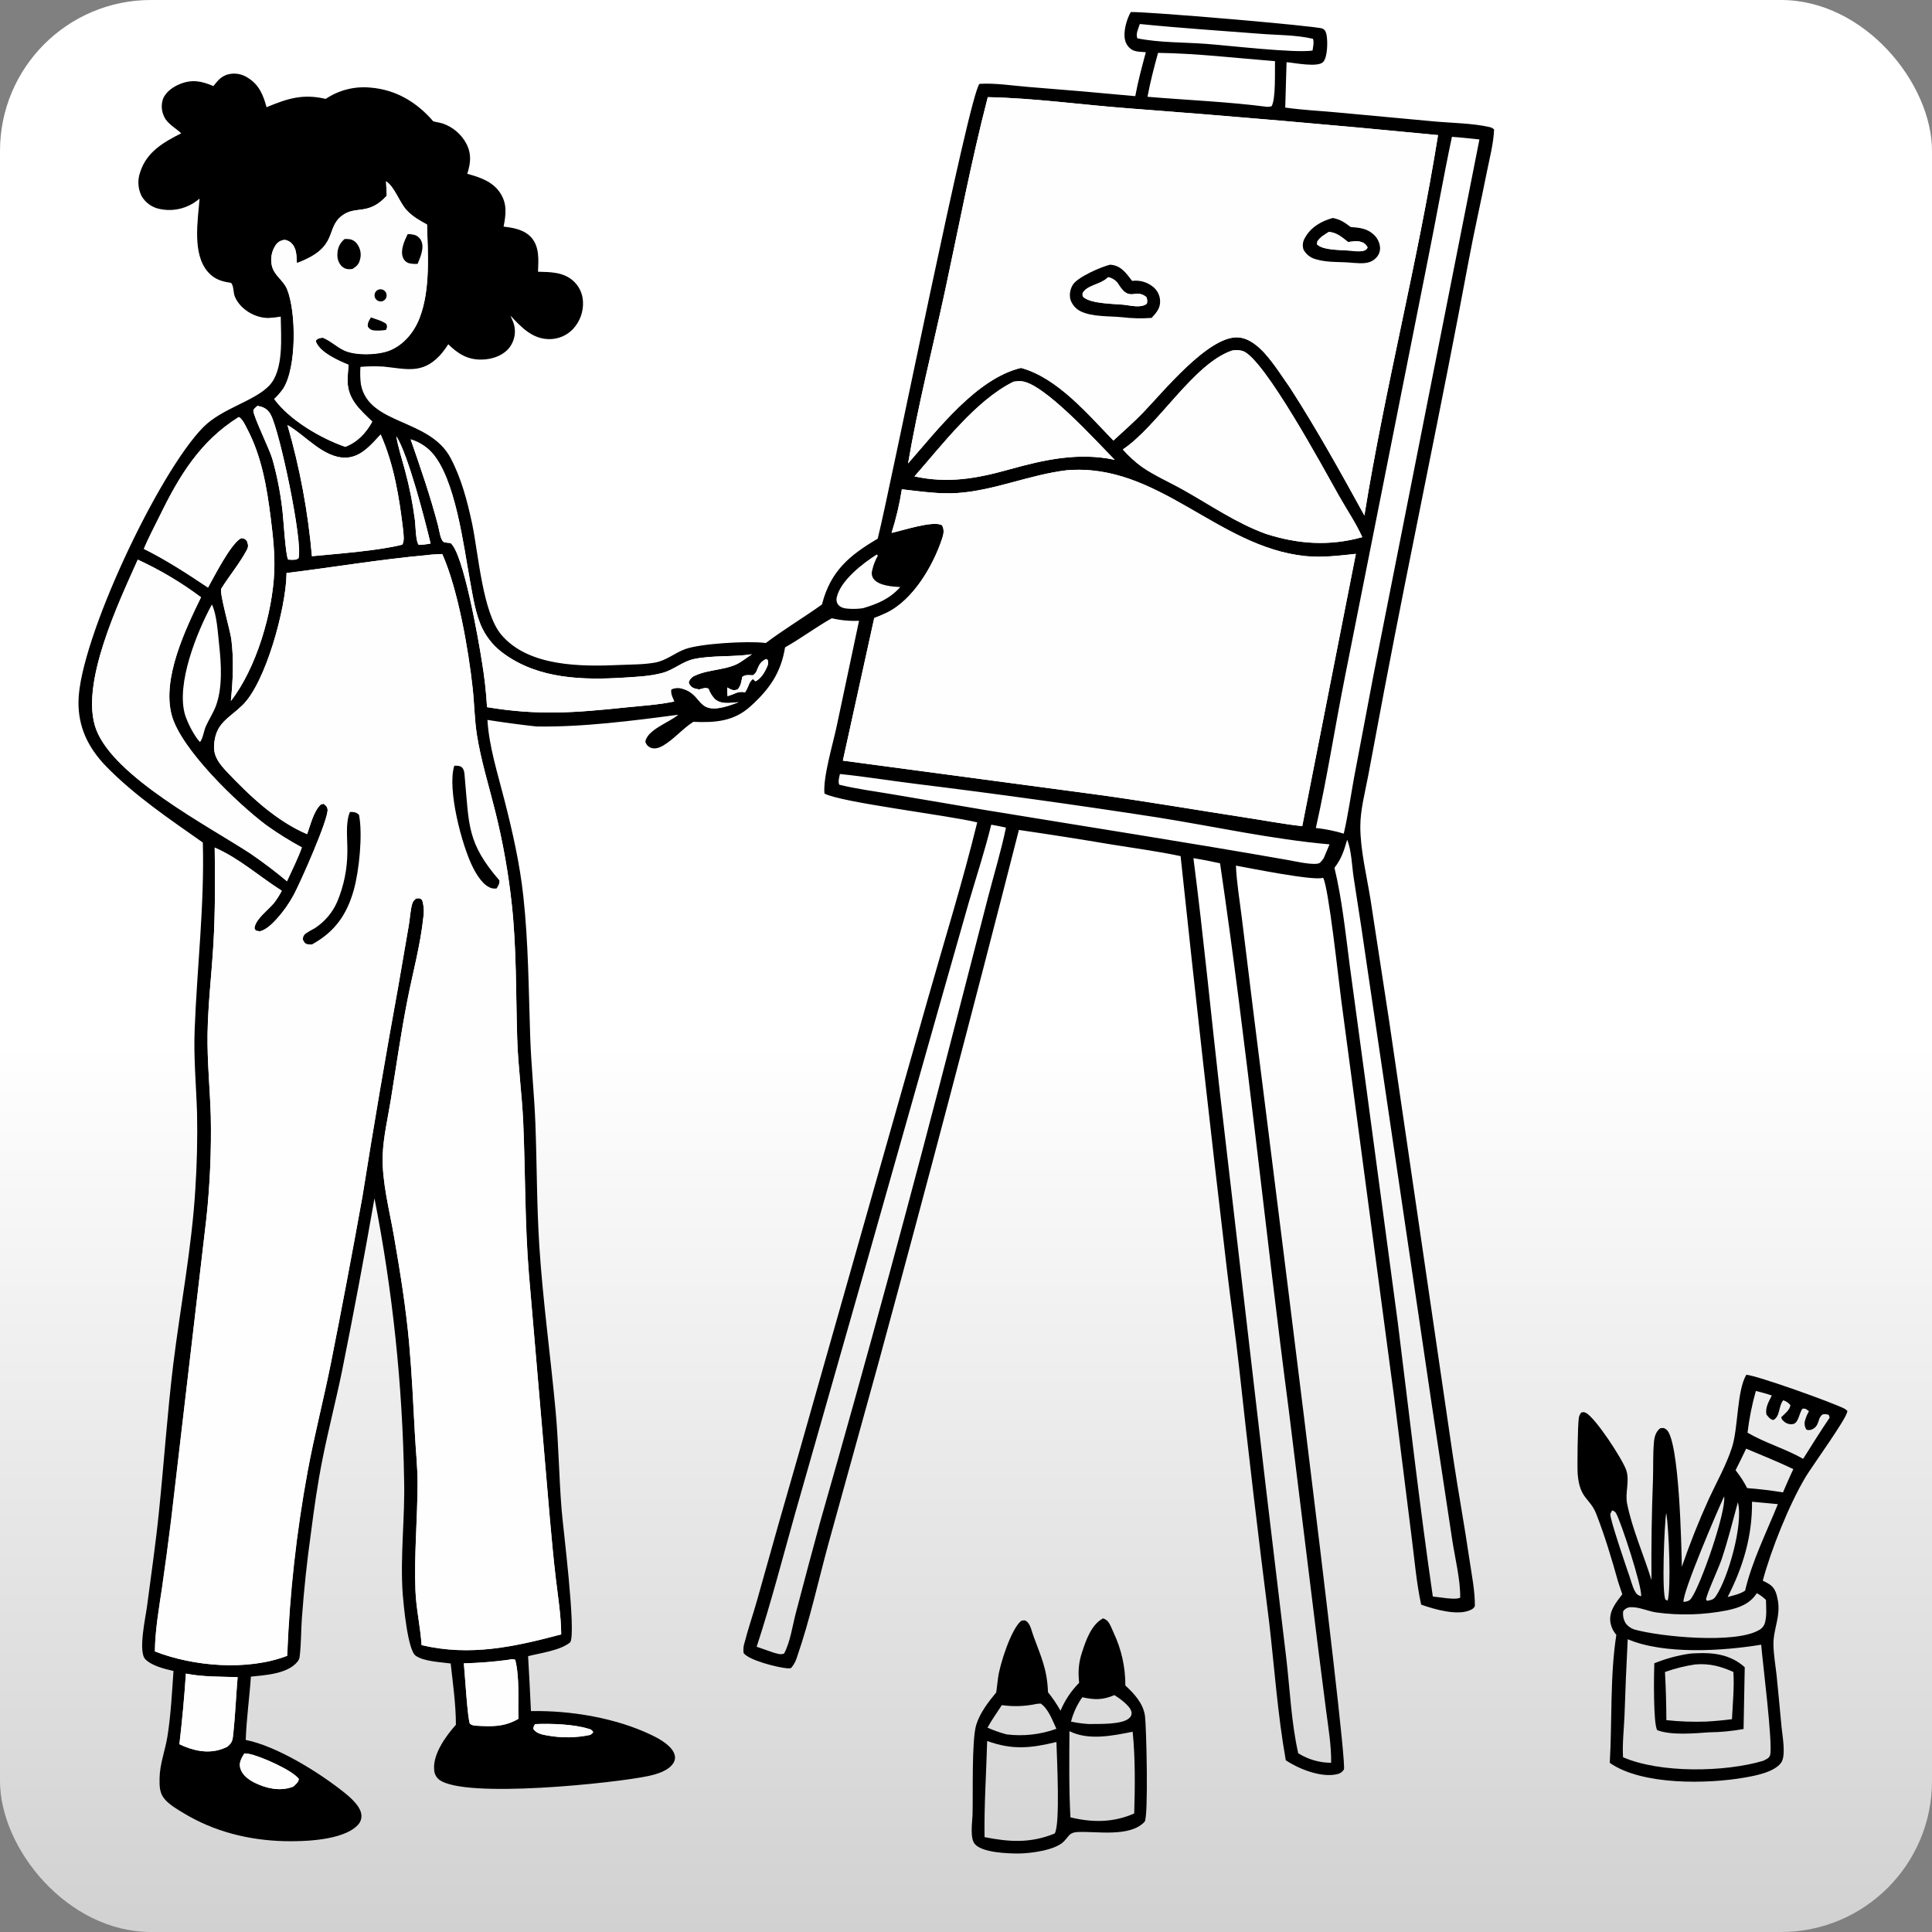
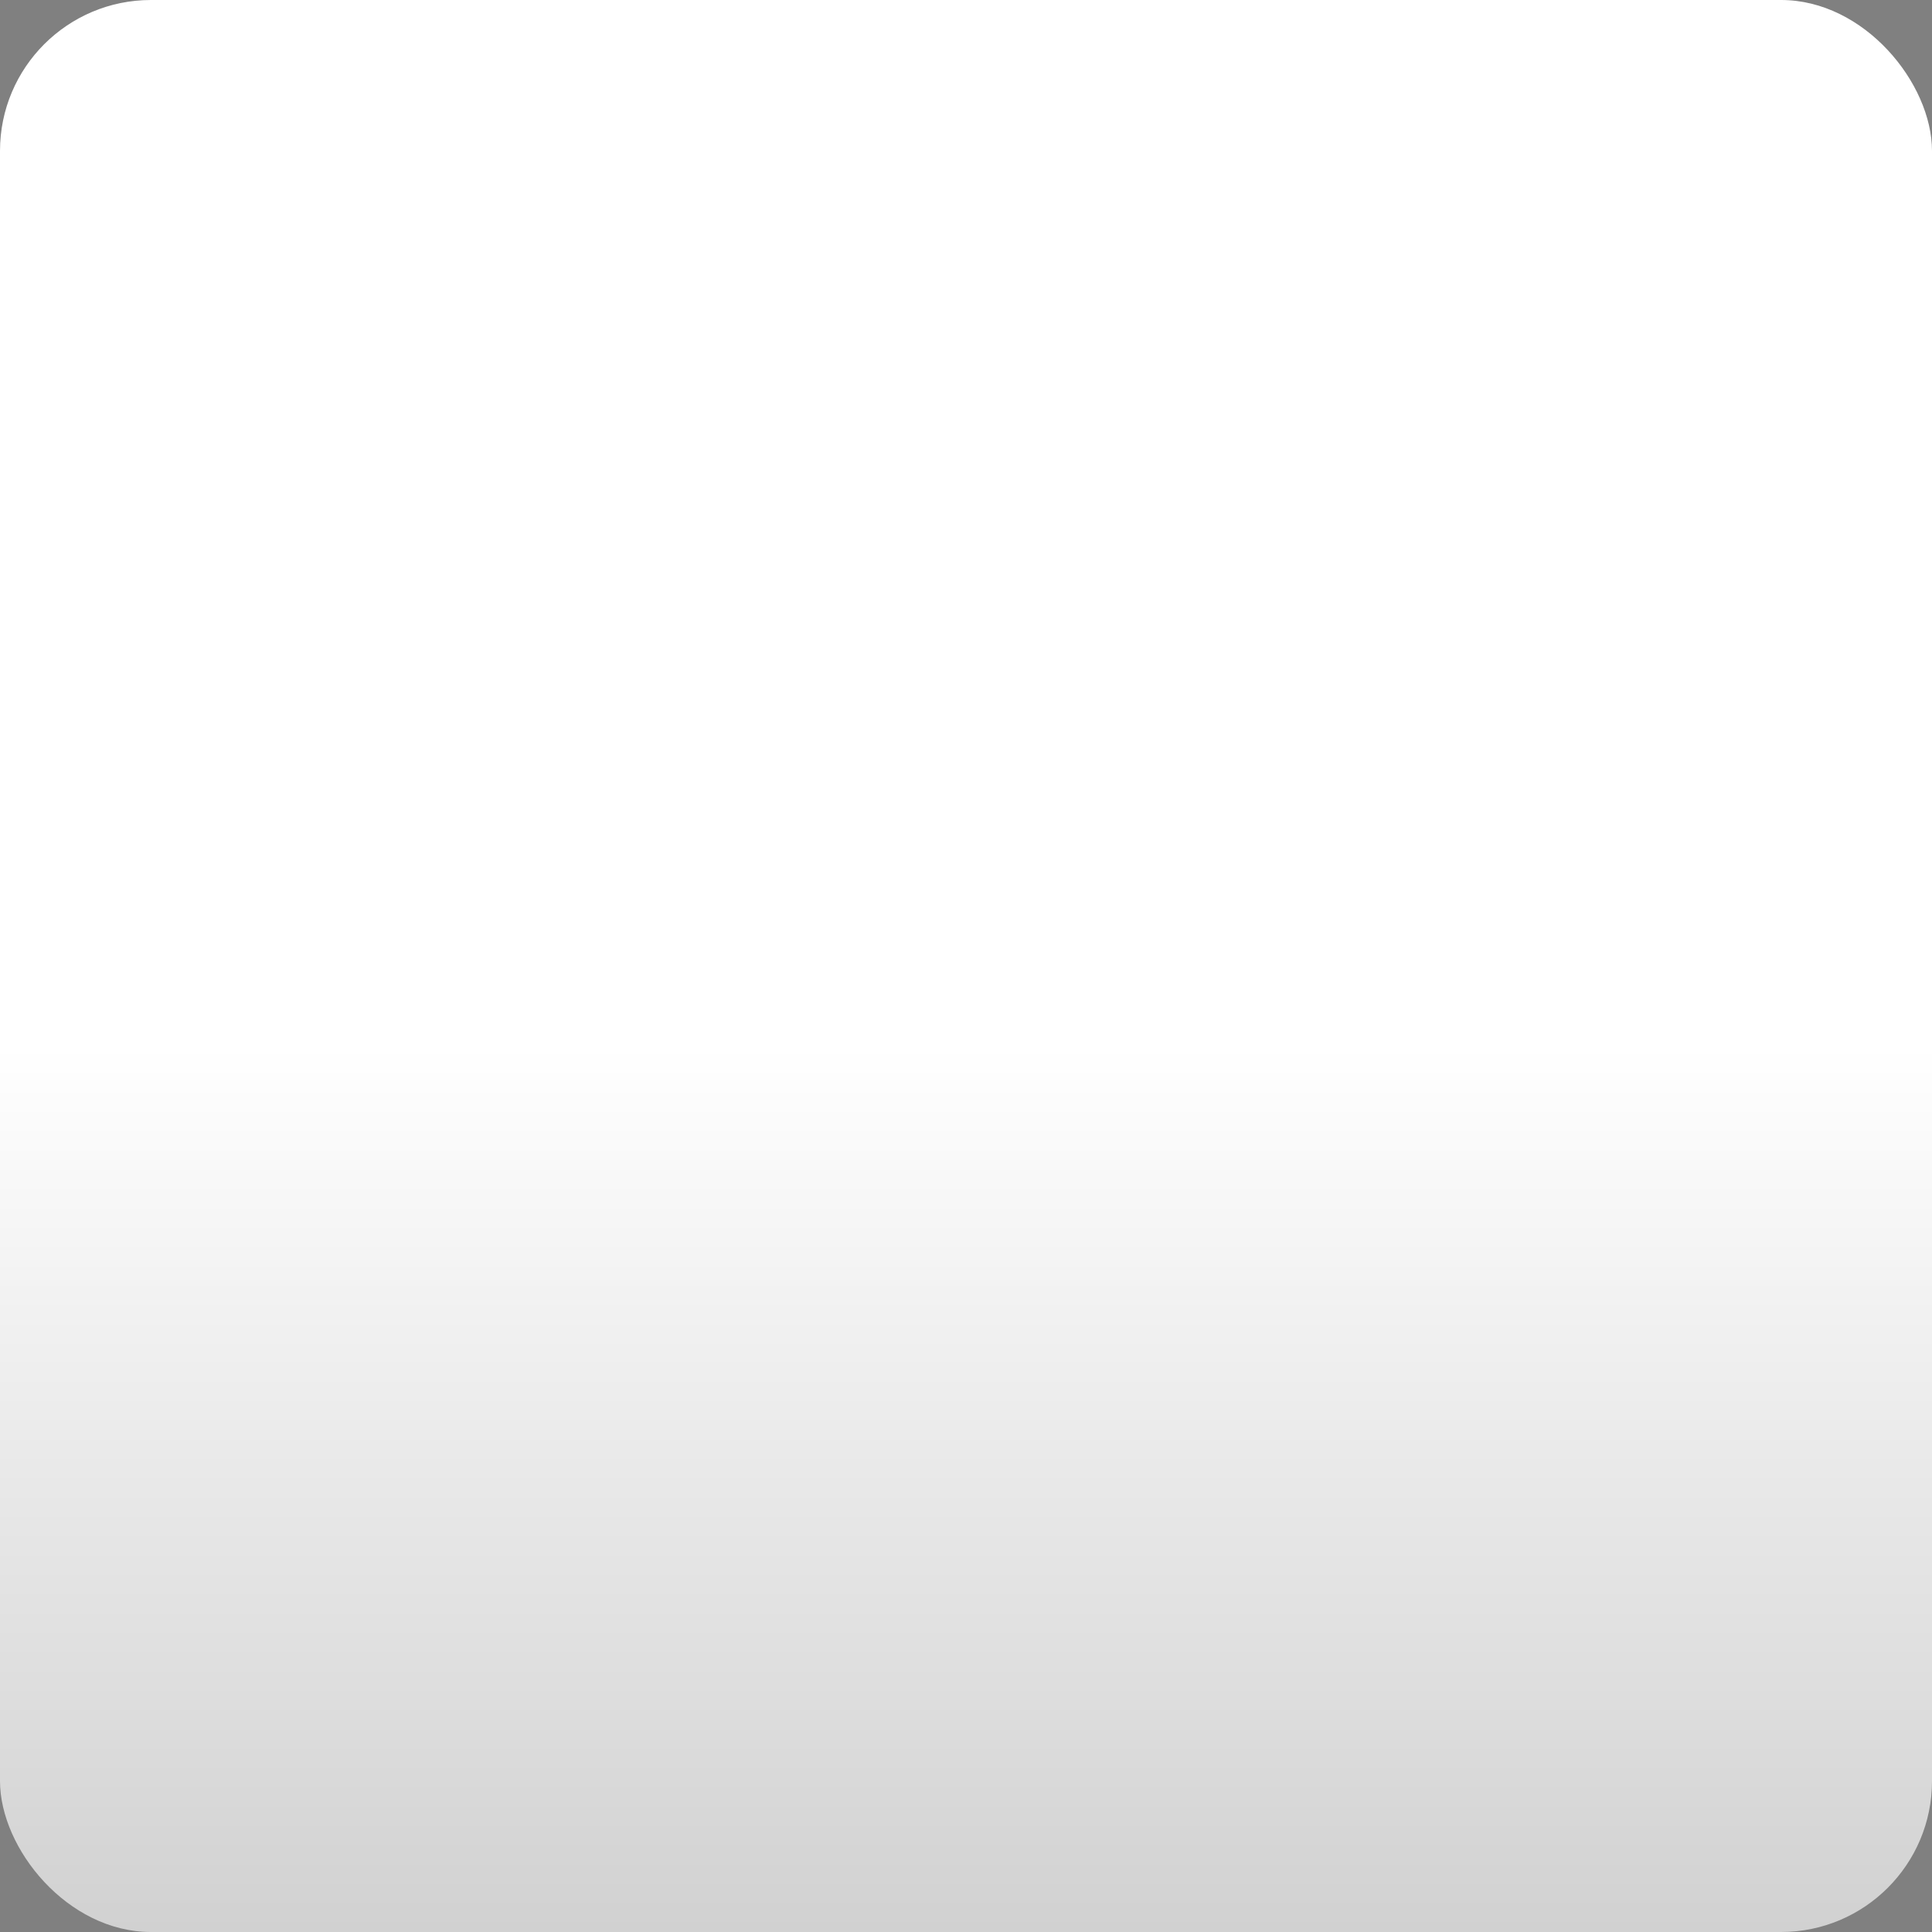
<svg xmlns="http://www.w3.org/2000/svg" width="320" height="320" viewBox="0 0 320 320" fill="none">
  <rect x="0" y="0" width="320" height="320" fill="#808080" stroke="none" />
  <rect width="320" height="320" rx="25" fill="url(#paint0_linear_19_155)" />
  <g clip-path="url(#clip0_19_155)">
    <path d="M189.787 8.646C189.107 8.591 188.114 8.599 187.51 8.251C187.223 8.076 186.973 7.846 186.775 7.575C186.577 7.303 186.434 6.995 186.355 6.668C185.995 5.284 186.612 3.187 187.288 2C189.522 1.862 218.126 4.295 219.048 4.734C219.526 4.963 219.641 5.375 219.732 5.861C219.921 6.886 219.89 9.458 219.166 10.257C218.297 11.218 214.371 10.399 213.094 10.3L212.876 17.817C215.644 18.213 218.51 18.351 221.309 18.608L237.519 20.108C240.476 20.381 243.845 20.392 246.743 21.053C247.019 21.11 247.272 21.248 247.47 21.449C247.372 23.759 246.739 26.149 246.284 28.416C245.304 33.361 244.169 38.275 243.248 43.232C238.828 67.016 233.759 90.706 229.252 114.443L226.619 128.468C226.101 131.226 225.31 134.137 225.31 136.907C225.31 140.796 226.374 145.08 226.991 148.926L230.082 169.063L240.635 241.101C241.492 246.882 242.564 252.63 243.402 258.41C243.77 260.89 244.311 263.517 244.284 266.026C244.147 266.305 243.91 266.523 243.62 266.635C241.489 267.703 237.515 266.54 235.388 265.776C234.597 262.125 234.285 258.26 233.807 254.561L230.924 231.535L222.147 165.625C221.728 162.48 220.044 146.778 219.143 145.385C217.668 145.951 207.1 143.802 204.708 143.375C204.83 146.243 205.336 149.179 205.684 152.031L207.697 168.386C209.152 180.184 223.373 291.757 222.59 293.094C222.45 293.307 222.267 293.487 222.052 293.624C221.838 293.76 221.596 293.849 221.345 293.885C218.763 294.443 215.086 292.983 212.967 291.555C211.615 283.999 211.089 276.213 210.199 268.585C208.412 254.525 206.752 240.446 205.218 226.349C204.625 220.98 203.846 215.635 203.217 210.275C200.526 187.474 197.968 164.649 195.543 141.801C191.795 141.009 187.964 140.495 184.181 139.886C179.057 139.021 173.917 138.214 168.761 137.465C161.226 167.033 153.45 196.54 145.435 225.985L137.215 255.692C135.531 261.864 134.143 268.289 132.056 274.326C131.86 275.044 131.51 275.71 131.032 276.28C130.822 276.329 130.606 276.344 130.391 276.324C128.857 276.205 124.066 275.018 123.164 273.796C123.077 273.191 123.138 272.575 123.342 271.999C123.915 269.756 124.686 267.553 125.319 265.321C127.691 256.816 130.105 248.322 132.562 239.839L153.651 165.554C156.418 155.774 159.447 146.089 161.858 136.214C157.161 135.047 139.172 132.899 136.555 131.431C136.298 128.753 137.955 123.23 138.567 120.354L142.284 102.82C140.767 102.889 139.247 102.748 137.769 102.401C135.112 103.892 132.688 105.732 130.032 107.223C129.34 111.453 127.47 114.115 124.323 116.975C121.519 119.523 118.392 119.709 114.834 119.559C113.035 120.702 111.631 122.451 109.801 123.515C109.164 123.879 108.449 124.12 107.729 123.832C107.529 123.741 107.35 123.608 107.206 123.442C107.061 123.276 106.954 123.081 106.891 122.87C107.152 120.92 110.769 119.678 112.213 118.491L112.339 118.384C104.827 119.377 96.414 120.461 88.835 120.326C86.125 120.026 83.425 119.664 80.734 119.242C80.995 123.634 82.422 128.073 83.501 132.326C84.869 137.651 86.091 143.007 86.684 148.471C87.514 156.118 87.558 163.825 87.811 171.504C87.969 176.398 88.495 181.276 88.68 186.166C88.938 192.891 88.894 199.617 89.329 206.374C89.918 215.533 91.195 224.62 92.033 233.755C92.531 239.203 92.583 244.67 93.026 250.118C93.259 253.037 95.445 270.231 94.461 272.003C92.828 273.38 89.511 273.784 87.471 274.314C87.645 277.336 87.802 280.37 87.941 283.413C94.488 283.283 102.056 284.533 108.01 287.421C109.334 288.066 111.418 289.225 111.77 290.764C111.855 291.17 111.784 291.594 111.572 291.951C110.781 293.296 108.805 293.858 107.397 294.162C102.115 295.306 76.74 298.012 72.696 294.732C72.454 294.528 72.258 294.276 72.122 293.991C71.986 293.705 71.912 293.394 71.905 293.078C71.696 290.491 73.882 287.5 75.511 285.676C75.511 282.309 75.013 278.867 74.645 275.524C73.064 275.303 70.122 275.196 68.821 274.215C67.521 273.234 66.845 265.804 66.702 264.032C66.255 257.729 67.098 251.372 66.932 245.07C66.677 229.427 65.035 213.837 62.025 198.485C60.351 208.07 58.554 217.633 56.632 227.176C55.648 231.947 54.422 236.671 53.469 241.418C52.623 245.58 52.034 249.766 51.493 253.975C50.839 258.625 50.343 263.292 50.006 267.976C49.848 270.057 49.899 272.197 49.646 274.262C49.634 274.612 49.506 274.947 49.282 275.216C47.65 277.253 43.957 277.455 41.557 277.704C41.32 281.202 40.818 284.683 40.703 288.188C45.867 289.217 52.829 293.553 56.956 296.848C58.06 297.731 59.815 299.222 59.866 300.722C59.877 301.023 59.824 301.323 59.71 301.602C59.596 301.88 59.424 302.132 59.206 302.34C56.771 304.836 50.342 305.034 47.112 304.955C41.181 304.804 35.449 303.372 30.368 300.286C29.325 299.653 28.166 298.985 27.344 298.075C26.399 297.03 26.411 295.84 26.43 294.514C26.47 292.141 27.36 289.933 27.731 287.619C28.301 284.058 28.483 280.363 28.735 276.767C27.273 276.43 25.138 275.92 24.066 274.816C22.841 273.55 24.13 267.794 24.355 266.045C25.031 260.815 25.81 255.581 26.332 250.331C27.162 242.257 27.707 234.166 28.68 226.1C29.866 216.423 31.76 206.746 32.349 197.017C32.626 192.813 32.722 188.601 32.638 184.381C32.495 179.753 32.053 175.171 32.242 170.535C32.638 160.201 33.879 149.911 33.594 139.546C28.083 135.672 22.279 131.76 17.562 126.917C14.601 123.851 12.929 120.417 13 116.133C13.174 105.957 26.28 78.193 33.685 70.743C36.789 67.626 42.047 66.486 44.554 63.911C47.061 61.335 46.531 55.773 46.499 52.438C45.815 52.563 45.123 52.64 44.428 52.667C42.202 52.667 39.75 51.203 38.892 49.107C38.616 48.446 38.742 47.31 38.252 46.84C36.765 46.654 35.484 46.238 34.468 45.075C31.803 42.069 32.768 36.569 33.057 32.898C32.729 33.169 32.386 33.42 32.029 33.65C31.177 34.176 30.23 34.529 29.241 34.688C28.252 34.847 27.242 34.809 26.268 34.575C25.68 34.433 25.126 34.172 24.641 33.809C24.155 33.446 23.749 32.988 23.445 32.463C23.143 31.853 22.967 31.188 22.928 30.508C22.89 29.828 22.989 29.147 23.22 28.507C24.288 25.148 27.091 23.561 30.017 22.078C29.127 21.227 27.783 20.543 27.233 19.407C26.993 18.949 26.847 18.447 26.806 17.931C26.764 17.415 26.828 16.895 26.992 16.405C27.466 15.19 28.716 14.339 29.89 13.884C31.918 13.093 33.448 13.461 35.35 14.256C36.026 13.402 36.587 12.674 37.671 12.346C38.221 12.188 38.799 12.15 39.365 12.233C39.932 12.316 40.474 12.519 40.956 12.828C42.894 13.972 43.593 15.704 44.151 17.758C47.61 16.322 50.16 15.487 53.948 16.381C56.127 14.916 58.748 14.255 61.361 14.51C65.591 14.85 69.027 16.923 71.759 20.092L72.265 20.21C72.629 20.274 72.989 20.358 73.344 20.46C75.03 21.046 76.43 22.251 77.262 23.83C78.128 25.555 77.954 27.027 77.393 28.788C79.429 29.345 81.509 30.022 82.774 31.85C84.039 33.677 83.81 35.517 83.41 37.535C85.051 37.721 86.846 38.041 88.001 39.335C89.384 40.898 89.187 43.077 89.112 45.008C91.128 45.059 93.204 45.048 94.84 46.428C95.356 46.865 95.775 47.404 96.071 48.012C96.367 48.619 96.534 49.282 96.56 49.957C96.603 50.78 96.481 51.604 96.201 52.379C95.921 53.154 95.49 53.865 94.931 54.471C94.418 55.019 93.797 55.453 93.106 55.745C92.416 56.038 91.672 56.184 90.922 56.172C88.123 56.129 86.312 54.163 84.545 52.276C84.648 52.505 84.743 52.739 84.841 52.972C85.231 53.772 85.368 54.671 85.234 55.551C85.101 56.431 84.703 57.249 84.094 57.897C82.991 59.041 81.303 59.539 79.745 59.559C77.424 59.591 75.831 58.578 74.246 57.019C73.832 57.678 73.364 58.301 72.846 58.882C69.909 62.02 67.212 61.086 63.516 60.718C62.244 60.641 60.969 60.657 59.7 60.766C59.628 61.732 59.654 62.704 59.776 63.666C61.076 70.442 71.138 69.256 74.633 75.862C76.412 79.221 77.401 83.004 78.192 86.703C79.247 91.711 79.919 101.447 83.035 105.134C87.546 110.471 96.343 110.42 102.668 110.139C104.57 110.056 106.622 110.08 108.5 109.743C110.378 109.407 111.793 108.117 113.513 107.504C116.139 106.575 123.706 106.159 126.509 106.468L126.841 106.503C129.826 104.256 133.092 102.302 136.14 100.126L136.183 99.96C137.607 94.564 140.71 91.968 145.376 89.223C147.574 80.452 160.518 15.53 162.238 13.892C164.831 13.718 167.737 14.197 170.351 14.403C176.25 14.862 182.144 15.369 188.035 15.926C188.486 13.473 189.138 11.064 189.787 8.646ZM188.794 3.978C188.561 4.678 188.059 5.66 188.399 6.352C192.076 7.088 196.085 6.989 199.833 7.27C203.581 7.551 214.367 8.817 217.395 8.377C217.482 7.764 217.672 7.024 217.478 6.435C214.758 5.774 211.548 5.822 208.733 5.596C202.083 5.078 195.433 4.647 188.794 3.978ZM191.819 8.726C191.151 11.143 190.518 13.564 190.06 16.029C196.646 16.587 203.383 16.848 209.935 17.702L210.591 17.623C211.338 16.555 211.133 11.689 211.18 10.13C204.779 9.628 198.24 8.844 191.819 8.757V8.726ZM163.61 16.084C160.842 26.766 158.775 37.729 156.45 48.505C154.418 57.909 152.018 67.262 150.405 76.753C155.295 71.19 161.732 62.704 169.109 60.928C175.127 62.554 180.18 68.599 184.414 72.955C186.063 71.447 187.747 69.96 189.304 68.358C192.566 64.991 200.07 55.698 204.973 55.868C206.784 55.927 208.42 57.312 209.563 58.605C211.085 60.322 212.362 62.352 213.683 64.231C218.126 71.131 222.041 78.185 225.986 85.369C229.394 64.259 234.803 43.481 238.183 22.371C221.001 20.698 203.802 19.212 186.588 17.912C178.97 17.326 171.244 16.242 163.61 16.084ZM240.484 22.663C239.073 29.337 237.899 36.051 236.554 42.737L222.815 111.848C221.131 120.251 219.827 128.785 217.945 137.14C219.512 137.307 221.061 137.62 222.57 138.074C223.278 134.988 223.721 131.851 224.286 128.737L227.469 111.935L245.039 23.099C243.525 22.944 242.006 22.766 240.484 22.663ZM63.943 30.034C63.982 30.825 64.034 31.616 64.061 32.407C61.017 35.762 58.961 33.99 56.684 35.683C53.77 37.843 56.237 40.949 49.172 43.564C49.085 42.318 49.172 41.095 48.183 40.185C47.899 39.94 47.551 39.781 47.179 39.727C46.889 39.744 46.605 39.827 46.351 39.969C46.096 40.111 45.877 40.308 45.708 40.545C45.369 41.034 45.133 41.587 45.015 42.17C44.898 42.753 44.901 43.354 45.025 43.936C45.357 45.633 46.926 46.381 47.551 47.892C49.093 51.651 49.156 60.872 46.93 64.37C46.486 64.993 45.98 65.569 45.42 66.091C47.922 69.544 53.173 72.638 57.182 73.963C59.202 73.192 60.614 71.673 61.65 69.805C59.673 67.887 57.601 66.13 57.569 63.116C57.569 62.214 57.656 61.296 57.724 60.398C56.091 59.725 53.177 58.455 52.386 56.718C52.327 56.595 52.31 56.456 52.339 56.323C52.734 55.927 52.936 55.975 53.465 55.892C54.75 56.414 55.747 57.415 56.988 58C58.922 58.906 62.729 58.791 64.627 57.972C66.955 56.983 68.628 54.895 69.513 52.568C71.292 47.9 70.869 42.072 70.719 37.167C69.482 36.498 68.327 35.853 67.355 34.793C66.145 33.519 65.354 30.904 63.943 30.034ZM204.044 58.071C197.639 60.271 191.787 70.557 185.979 74.442C186.924 75.521 187.985 76.492 189.142 77.338C191.265 78.802 193.733 79.87 195.982 81.136C200.481 83.656 204.743 86.631 209.618 88.408C214.952 90.133 220.19 90.493 225.627 88.969C224.555 86.596 223.065 84.424 221.791 82.165C219.336 77.813 209.393 59.381 205.839 58.139C205.255 57.969 204.638 57.946 204.044 58.071ZM167.892 63.215C161.669 66.245 155.991 73.77 151.464 78.909C157.027 80.096 161.744 79.273 167.121 77.765C172.917 76.143 178.614 74.87 184.635 76.159C181.82 73.35 172.774 63.234 169.034 63.135C168.652 63.128 168.269 63.155 167.892 63.215ZM42.652 67.218C42.451 67.412 41.956 67.756 41.964 68.037C42 69.026 44.586 74.284 45.1 75.973C45.869 78.695 46.422 81.473 46.752 84.281C46.954 85.713 47.286 92.051 47.737 92.688C48.172 92.736 48.61 92.736 49.045 92.688L49.441 92.467C50.192 89.678 46.278 71.301 44.847 68.73C44.673 68.364 44.415 68.045 44.094 67.8C43.773 67.554 43.398 67.389 43 67.317L42.652 67.218ZM39.553 69.074C33.124 73.081 29.669 78.857 26.415 85.528C25.553 87.304 24.576 89.088 23.833 90.912C27.613 92.795 30.95 94.987 34.456 97.321C35.528 95.41 38.197 90.085 39.936 89.139C40.486 89.179 40.482 89.215 40.893 89.594C41.114 90.271 41.201 90.508 40.838 91.177C39.651 93.377 37.979 95.374 36.647 97.507C36.346 98.298 38.137 104.442 38.315 105.855C38.754 109.328 38.58 112.635 38.244 116.105C42.447 110.681 45.139 101.558 45.42 94.694C45.542 91.727 45.202 88.704 44.831 85.761C44.19 80.681 43.336 75.582 40.917 71C40.612 70.419 40.221 69.529 39.679 69.149C39.638 69.12 39.594 69.095 39.549 69.074H39.553ZM47.618 70.407C49.668 77.497 51.024 84.77 51.667 92.123C55.83 91.727 62.8 91.213 66.651 90.204C67.011 89.523 66.841 88.621 66.785 87.854C66.153 82.462 65.275 76.966 63.057 71.97C61.475 73.647 59.791 75.736 57.293 75.803C53.58 75.902 50.516 72.025 47.614 70.407H47.618ZM65.643 72.251C65.943 74.118 66.564 75.954 67.05 77.789C67.81 80.561 68.376 83.382 68.746 86.232C68.833 86.983 68.869 89.816 69.379 90.251C70.033 90.23 70.683 90.154 71.324 90.022C70.379 86.077 67.6 75.281 65.639 72.251H65.643ZM68.015 72.773C69.671 77.544 71.3 82.228 72.573 87.122C72.724 87.711 72.969 89.587 73.554 89.796C73.9 89.88 74.254 89.928 74.609 89.939C76.745 91.521 79.314 106.302 79.812 109.538C80.235 112.05 80.521 114.583 80.67 117.126C89.155 118.538 95.267 118.048 103.704 117.165C106.341 116.892 109.077 116.734 111.671 116.184L111.529 115.864C111.279 115.294 111.046 114.815 111.161 114.19C111.467 114.042 111.801 113.958 112.141 113.944C112.481 113.929 112.82 113.985 113.138 114.107C116.83 115.199 115.008 119.203 122.318 116.299C121.001 116.398 119.452 116.734 118.364 115.753C117.915 115.26 117.567 114.683 117.34 114.056C116.751 113.834 116.411 114.036 115.814 114.19C115.225 114.079 114.691 114.036 114.3 113.502C114.194 113.357 114.114 113.195 114.063 113.023C114.143 112.758 114.284 112.516 114.476 112.316C114.668 112.117 114.904 111.966 115.166 111.876C117.518 110.78 120.701 111.025 122.808 109.546C123.382 109.15 123.963 108.754 124.536 108.359C121.373 108.849 118.02 108.513 114.945 109.15C113.051 109.546 111.596 110.938 109.757 111.441C107.67 112.01 105.476 112.09 103.329 112.232C96.525 112.663 89.262 112.469 83.489 108.299C81.984 107.24 80.763 105.827 79.931 104.185C78.745 101.792 78.35 98.911 77.859 96.304C76.784 90.516 75.444 79.206 71.462 74.897C70.518 73.899 69.328 73.166 68.011 72.773H68.015ZM176.681 77.892C170.548 78.624 164.713 81.235 158.656 81.654C155.529 81.872 152.476 81.389 149.377 81.045C148.996 83.492 148.429 85.905 147.681 88.265C149.396 87.917 154.686 86.129 156.058 87.023C156.454 87.862 156.288 88.51 155.999 89.369C154.497 93.816 151.199 99.445 146.783 101.538C146.139 101.839 145.478 102.116 144.806 102.369L139.611 125.988L182.311 131.696C190.392 132.824 198.437 134.209 206.499 135.447C209.563 135.918 212.623 136.503 215.699 136.84L224.579 91.739C221.764 92.035 218.977 92.4 216.146 92.103C201.588 90.568 191.835 76.618 176.681 77.892ZM70.775 91.941C62.95 92.645 55.252 93.954 47.448 94.912V95.228C47.345 100.593 44.06 113.106 40.094 116.869C37.758 119.104 35.654 119.82 35.457 123.495C35.358 125.319 36.37 126.545 37.56 127.815C41.316 131.803 45.784 136.005 50.868 138.165C51.41 136.665 51.959 134.335 53.133 133.259L53.56 133.129C53.932 133.39 54.153 133.524 54.252 134.019C54.533 135.423 49.666 146.374 48.63 148.261C47.858 149.688 46.917 151.016 45.827 152.217C45.096 153.009 44.099 154.01 43.032 154.263L42.383 154.148C42.209 153.887 42.107 153.867 42.182 153.531C42.502 152.095 44.447 150.694 45.38 149.575C45.87 148.934 46.302 148.253 46.673 147.537C42.925 145.163 39.671 142.188 35.563 140.388C35.631 145.753 35.658 151.11 35.342 156.466C35.049 161.4 34.452 166.357 34.377 171.29C34.31 175.812 34.773 180.271 34.911 184.781C35.029 190.441 34.789 196.103 34.191 201.733L28.308 251.898C27.855 255.59 27.36 259.283 26.822 262.975C26.312 266.433 25.687 270.021 25.636 273.527C32.068 276.043 41.004 276.767 47.547 274.255C47.942 263.972 49.081 253.732 50.955 243.614C52.066 237.616 53.596 231.698 54.802 225.716C56.626 216.548 58.364 207.364 60.017 198.165C61.862 186.56 63.839 174.964 65.947 163.378L67.703 153.278C67.908 152.118 67.944 150.845 68.264 149.717C68.368 149.337 68.614 149.011 68.952 148.807C69.505 148.775 69.505 148.72 69.917 149.072C70.199 149.994 70.268 150.968 70.118 151.921C69.64 156.486 68.379 161.075 67.489 165.581C66.406 171.077 65.615 176.659 64.722 182.198C64.231 185.2 63.476 188.385 63.381 191.419C63.247 195.751 64.496 200.424 65.239 204.685C66.263 210.579 67.216 216.502 67.762 222.464C68.216 227.536 68.454 232.611 68.727 237.699C68.865 240.322 69.153 242.945 69.157 245.572C69.157 251.526 68.572 257.496 68.806 263.442C68.924 266.477 69.628 269.46 69.822 272.482C77.895 274.373 85.118 272.779 92.95 270.706C92.923 267.541 92.421 264.518 92.049 261.385C91.654 258.129 91.377 254.857 91.076 251.593L87.593 211.015C86.909 202.643 87.016 194.288 86.652 185.908C86.455 181.26 85.794 176.651 85.652 171.987C85.427 164.62 85.553 157.186 84.763 149.832C84.204 144.632 83.288 139.477 82.023 134.403C80.983 130.201 79.65 125.952 78.974 121.679C78.579 119.132 78.555 116.536 78.275 113.961C77.579 107.611 75.831 97.535 73.242 91.755C72.439 91.826 71.573 91.806 70.775 91.941ZM145.225 91.842C142.928 93.282 139.224 96.142 138.599 98.915C138.545 99.107 138.532 99.308 138.559 99.505C138.586 99.703 138.654 99.892 138.757 100.063C139.184 100.652 139.833 100.775 140.517 100.822C141.33 100.886 142.149 100.857 142.956 100.735C145.431 99.987 147.325 99.204 149.116 97.238C147.799 97.163 145.672 97.02 144.767 95.968C144.599 95.77 144.482 95.534 144.427 95.28C144.372 95.026 144.38 94.762 144.451 94.512C144.638 93.643 144.958 92.808 145.399 92.035L145.225 91.842ZM22.813 92.704C19.721 99.655 13.123 113.352 15.91 120.793C18.871 128.706 34.567 136.851 41.45 141.365C43.553 142.797 45.582 144.332 47.531 145.967C48.369 144.119 49.326 142.26 50.01 140.353C47.956 139.246 45.975 138.008 44.08 136.646C39.335 133.085 29.945 124.073 28.451 118.447C26.814 112.378 30.669 104.32 33.29 98.927C30.027 96.489 26.515 94.403 22.813 92.704ZM35.097 100.114C32.602 104.703 29.119 113.308 30.661 118.439C31.148 119.86 31.838 121.203 32.709 122.427L33.128 122.914C33.63 122.285 33.753 121.062 34.101 120.287C34.622 119.128 35.362 118.024 35.793 116.833C36.876 113.842 36.643 109.965 36.303 106.859C36.093 104.964 35.931 101.811 35.097 100.114ZM126.865 109.154C125.963 109.652 125.805 109.989 125.402 110.938C125.292 111.316 125.045 111.639 124.71 111.844C124.018 111.844 123.524 111.69 122.951 112.117C122.757 112.944 122.733 113.569 122.16 114.21C121.496 114.404 121.29 114.317 120.665 113.988L120.452 113.87C120.441 114.349 120.462 114.829 120.515 115.306C121.04 115.147 121.555 114.959 122.057 114.74C122.498 114.592 122.973 114.571 123.425 114.681C123.663 114.294 123.865 113.886 124.03 113.462C124.15 113.062 124.395 112.711 124.73 112.461L125.125 112.857C125.979 112.481 126.679 111.366 127.031 110.523C127.139 110.341 127.207 110.138 127.229 109.928C127.252 109.718 127.229 109.505 127.161 109.304L126.865 109.154ZM139.121 128.187C139.01 128.753 138.773 129.426 139.006 129.972C141.825 130.672 144.787 131.044 147.649 131.534L163.013 134.137C179.843 136.907 196.666 139.518 213.449 142.469C214.465 142.647 217.933 143.454 218.625 142.897C218.858 142.666 219.067 142.413 219.249 142.141L220.214 139.854C210.646 139.012 201.15 136.887 191.657 135.38C178.389 133.33 165.091 131.484 151.765 129.841C147.558 129.323 143.363 128.638 139.149 128.203L139.121 128.187ZM164.179 136.598C163.124 140.91 161.724 145.175 160.471 149.44L155.869 165.609L143.17 210.453L131.704 250.656C129.632 258.006 127.707 265.484 125.327 272.755L128.193 273.748C128.842 273.906 129.229 274.108 129.866 273.883C130.874 272.047 131.273 269.226 131.815 267.157C133.133 262.12 134.477 257.091 135.847 252.072C143.633 224.88 151.05 197.569 158.098 170.139L163.634 148.677C164.63 144.835 165.816 140.958 166.619 137.077C165.82 136.907 165.017 136.729 164.207 136.598H164.179ZM223.116 139.134C222.606 140.922 222.183 142.236 221.032 143.735C222.298 149.033 222.859 154.54 223.563 159.936L226.235 179.654L231.525 219.097C233.411 234.198 235.127 249.37 237.321 264.431L239.694 264.728C240.413 264.775 241.156 264.886 241.848 264.641C241.935 261.836 240.959 257.876 240.528 255.019L237.104 232.378L226.69 161.831C225.899 156.324 225.072 150.826 224.207 145.337C223.926 143.522 223.847 140.792 223.144 139.134H223.116ZM197.67 142.145C199.339 155.097 200.588 168.098 202.067 181.078L209.618 245.92L213.05 274.67C213.655 279.837 213.88 285.352 215.027 290.392C216.661 291.419 218.549 291.967 220.479 291.974C220.518 289.138 220.024 286.23 219.657 283.421L218.229 272.233L213.461 233.537C209.508 203.387 206.511 173.071 202.079 142.991C200.647 142.671 199.189 142.378 197.698 142.145H197.67ZM84.304 274.903C81.825 275.241 79.329 275.44 76.828 275.501C76.978 276.897 77.464 285.217 77.863 285.542C78.14 285.72 78.46 285.819 78.788 285.83C81.453 285.981 83.462 286.072 85.865 284.699C85.787 281.641 86.083 277.835 85.336 274.907C85.002 274.791 84.639 274.789 84.304 274.903ZM30.791 277.202C30.528 281.111 30.167 285.01 29.708 288.9C31.902 289.949 34.365 290.53 36.746 289.692C37.046 289.585 37.34 289.463 37.627 289.324C38.485 288.639 38.529 288.204 38.643 287.128C38.979 284.03 39.094 280.893 39.359 277.783C36.591 277.696 33.535 277.748 30.791 277.202ZM88.637 285.565C88.533 285.674 88.452 285.804 88.399 285.945C88.347 286.087 88.324 286.238 88.333 286.388C88.862 287.136 89.847 287.322 90.705 287.464C93.046 287.885 95.447 287.846 97.774 287.35L98.233 286.954C98.176 286.801 98.08 286.666 97.953 286.564C97.826 286.461 97.674 286.395 97.513 286.372C95.085 285.581 91.223 285.451 88.649 285.565H88.637ZM40.47 290.428C39.999 291.219 39.545 291.919 39.802 292.868C40.106 293.992 41.17 294.775 42.174 295.27C44.095 296.223 46.361 296.726 48.421 295.978L48.591 295.915C48.986 295.519 49.413 295.242 49.512 294.665C48.531 293.225 43.028 290.811 41.237 290.495C40.983 290.454 40.727 290.432 40.47 290.428Z" fill="black" />
    <path d="M150.405 76.772C152.018 67.278 154.418 57.929 156.45 48.525C158.775 37.748 160.842 26.766 163.61 16.104C171.244 16.246 178.97 17.346 186.588 17.928C203.802 19.228 221.001 20.714 238.183 22.387C234.803 43.497 229.394 64.275 225.986 85.385C222.033 78.201 218.126 71.143 213.683 64.247C212.362 62.368 211.085 60.338 209.563 58.621C208.42 57.328 206.795 55.943 204.973 55.884C200.07 55.721 192.566 65.007 189.304 68.373C187.747 69.976 186.062 71.463 184.414 72.971C180.176 68.619 175.127 62.57 169.109 60.944C161.732 62.704 155.295 71.19 150.405 76.772ZM220.74 36.103C218.874 36.601 217.095 37.622 216.142 39.374C215.956 39.665 215.837 39.993 215.795 40.336C215.754 40.678 215.79 41.026 215.901 41.352C216.114 41.742 216.405 42.083 216.755 42.355C217.105 42.627 217.507 42.824 217.937 42.935C219.878 43.54 222.108 43.331 224.116 43.536C225.464 43.596 226.824 43.782 227.88 42.745C228.109 42.527 228.29 42.263 228.41 41.971C228.531 41.678 228.588 41.364 228.58 41.048C228.557 40.598 228.439 40.158 228.235 39.757C228.03 39.355 227.744 39.001 227.394 38.718C226.338 37.796 225.057 37.673 223.713 37.582C222.736 36.846 221.977 36.328 220.74 36.103ZM183.868 43.841C182.362 44.205 178.562 45.859 177.728 47.121C177.492 47.482 177.331 47.888 177.255 48.314C177.18 48.74 177.192 49.176 177.289 49.597C177.426 50.018 177.644 50.407 177.932 50.742C178.22 51.078 178.571 51.353 178.966 51.552C180.943 52.517 183.71 52.343 185.861 52.545C187.481 52.738 189.116 52.775 190.744 52.655C191.566 51.757 192.234 51.01 192.143 49.728C192.111 49.274 191.981 48.832 191.761 48.434C191.541 48.036 191.237 47.69 190.87 47.421C189.92 46.694 188.72 46.371 187.533 46.523L187.486 46.488C186.6 45.348 185.746 44.082 184.2 43.88L183.868 43.841Z" fill="#FEFEFE" />
    <path d="M64.061 32.423C64.034 31.632 63.982 30.841 63.943 30.05C65.354 30.92 66.145 33.535 67.367 34.852C68.339 35.901 69.493 36.546 70.731 37.226C70.881 42.132 71.304 47.959 69.525 52.628C68.639 54.954 66.967 57.043 64.638 58.032C62.741 58.823 58.933 58.965 57 58.059C55.759 57.474 54.762 56.477 53.477 55.951C52.947 56.034 52.746 55.998 52.35 56.382C52.322 56.516 52.339 56.655 52.398 56.778C53.189 58.514 56.102 59.784 57.735 60.457C57.668 61.355 57.573 62.273 57.581 63.175C57.613 66.189 59.669 67.946 61.661 69.865C60.626 71.732 59.214 73.251 57.194 74.023C53.185 72.654 47.934 69.56 45.42 66.091C45.974 65.562 46.473 64.979 46.91 64.35C49.136 60.853 49.073 51.631 47.531 47.872C46.906 46.349 45.337 45.601 45.005 43.916C44.884 43.34 44.882 42.745 44.998 42.167C45.115 41.59 45.347 41.042 45.681 40.557C45.849 40.319 46.069 40.123 46.323 39.981C46.578 39.839 46.861 39.756 47.151 39.738C47.535 39.788 47.895 39.949 48.187 40.201C49.184 41.111 49.089 42.334 49.176 43.58C56.257 40.965 53.79 37.859 56.688 35.699C58.961 34.006 61.017 35.778 64.061 32.423ZM67.537 38.793C67.003 39.857 66.267 41.451 66.746 42.65C66.827 42.871 66.956 43.072 67.124 43.237C67.293 43.402 67.496 43.527 67.718 43.603C68.197 43.719 68.691 43.758 69.181 43.718C69.628 42.63 70.32 41.052 69.782 39.873C69.671 39.645 69.513 39.442 69.32 39.277C69.127 39.113 68.902 38.989 68.659 38.915C68.293 38.822 67.915 38.781 67.537 38.793ZM57.059 39.584C56.694 39.879 56.398 40.251 56.193 40.674C55.988 41.096 55.879 41.559 55.873 42.029C55.811 42.715 56.018 43.399 56.45 43.936C56.605 44.124 56.796 44.278 57.012 44.389C57.228 44.5 57.465 44.565 57.708 44.581C57.938 44.582 58.168 44.568 58.396 44.537C59.036 44.106 59.435 43.797 59.613 42.994C59.734 42.569 59.758 42.123 59.683 41.687C59.608 41.252 59.437 40.839 59.182 40.478C59.042 40.257 58.857 40.067 58.641 39.92C58.423 39.773 58.179 39.672 57.921 39.624C57.636 39.585 57.347 39.572 57.059 39.584ZM62.761 47.924C62.546 47.981 62.356 48.107 62.22 48.282C62.084 48.458 62.008 48.673 62.006 48.895C62.004 49.117 62.074 49.334 62.206 49.512C62.339 49.691 62.526 49.821 62.739 49.883C62.952 49.945 63.18 49.935 63.387 49.855C63.594 49.775 63.77 49.63 63.886 49.441C64.003 49.252 64.055 49.03 64.034 48.809C64.012 48.588 63.919 48.38 63.769 48.217C63.643 48.081 63.482 47.984 63.304 47.934C63.126 47.885 62.938 47.885 62.761 47.936V47.924ZM61.44 52.56C61.12 53.094 60.867 53.439 60.926 54.091C61.032 54.269 61.178 54.418 61.354 54.527C61.529 54.636 61.728 54.701 61.934 54.717C62.602 54.771 63.274 54.741 63.935 54.63C64.121 54.127 64.172 54.123 63.978 53.633C63.211 53.094 62.318 52.905 61.44 52.572V52.56Z" fill="#FEFEFE" />
    <path d="M224.124 43.54C222.116 43.319 219.886 43.54 217.945 42.939C217.515 42.828 217.113 42.631 216.763 42.358C216.413 42.086 216.122 41.745 215.908 41.356C215.797 41.03 215.762 40.682 215.803 40.34C215.845 39.997 215.963 39.669 216.15 39.378C217.103 37.626 218.882 36.609 220.748 36.106C221.985 36.332 222.725 36.85 223.717 37.606C225.061 37.697 226.342 37.819 227.398 38.741C227.748 39.025 228.034 39.379 228.238 39.78C228.443 40.182 228.561 40.622 228.584 41.072C228.589 41.385 228.529 41.696 228.408 41.984C228.287 42.273 228.107 42.533 227.88 42.749C226.824 43.801 225.464 43.615 224.124 43.54ZM220.127 38.397C219.415 38.86 218.68 39.244 218.206 39.98L218.138 40.458C219.218 41.582 222.883 41.325 224.496 41.602C225.057 41.602 225.911 41.708 226.342 41.269C226.407 41.193 226.465 41.11 226.516 41.024C226.432 40.808 226.3 40.614 226.13 40.457C225.96 40.299 225.757 40.182 225.536 40.114C224.856 39.829 223.994 40.011 223.278 40.09C222.246 39.291 221.467 38.559 220.119 38.425L220.127 38.397Z" fill="black" />
    <path d="M224.488 41.618C222.859 41.341 219.21 41.618 218.13 40.474L218.194 39.98C218.668 39.256 219.403 38.872 220.115 38.397C221.463 38.532 222.242 39.264 223.278 40.079C223.994 39.999 224.86 39.818 225.536 40.102C225.757 40.17 225.96 40.288 226.13 40.445C226.3 40.603 226.432 40.797 226.516 41.012C226.465 41.099 226.407 41.181 226.342 41.258C225.903 41.724 225.049 41.626 224.488 41.618Z" fill="#FEFEFE" />
-     <path d="M69.169 43.703C68.679 43.742 68.185 43.703 67.707 43.588C67.484 43.511 67.281 43.386 67.112 43.221C66.944 43.056 66.815 42.856 66.734 42.634C66.267 41.447 67.003 39.841 67.525 38.777C67.899 38.766 68.273 38.808 68.636 38.9C68.878 38.974 69.103 39.097 69.296 39.262C69.49 39.426 69.647 39.629 69.758 39.857C70.328 41.036 69.616 42.615 69.169 43.703Z" fill="black" />
+     <path d="M69.169 43.703C68.679 43.742 68.185 43.703 67.707 43.588C67.484 43.511 67.281 43.386 67.112 43.221C66.944 43.056 66.815 42.856 66.734 42.634C66.267 41.447 67.003 39.841 67.525 38.777C67.899 38.766 68.273 38.808 68.636 38.9C68.878 38.974 69.103 39.097 69.296 39.262C69.49 39.426 69.647 39.629 69.758 39.857C70.328 41.036 69.616 42.615 69.169 43.703" fill="black" />
    <path d="M58.396 44.545C58.168 44.576 57.938 44.59 57.708 44.589C57.465 44.572 57.227 44.506 57.011 44.393C56.795 44.281 56.604 44.125 56.45 43.936C56.025 43.398 55.824 42.716 55.889 42.033C55.895 41.563 56.004 41.101 56.209 40.678C56.414 40.255 56.71 39.883 57.075 39.588C57.363 39.574 57.651 39.586 57.937 39.624C58.194 39.672 58.439 39.773 58.656 39.92C58.873 40.067 59.058 40.257 59.198 40.478C59.453 40.839 59.624 41.252 59.699 41.687C59.773 42.123 59.75 42.569 59.629 42.994C59.435 43.805 59.036 44.114 58.396 44.545Z" fill="black" />
    <path d="M185.861 52.544C183.702 52.323 180.923 52.517 178.966 51.551C178.571 51.353 178.22 51.078 177.932 50.742C177.644 50.407 177.426 50.018 177.289 49.597C177.192 49.176 177.18 48.739 177.255 48.314C177.331 47.888 177.492 47.482 177.728 47.12C178.562 45.858 182.362 44.205 183.868 43.841L184.2 43.88C185.746 44.082 186.6 45.348 187.486 46.487L187.533 46.523C188.72 46.37 189.92 46.693 190.87 47.421C191.237 47.69 191.541 48.035 191.761 48.434C191.981 48.832 192.111 49.274 192.143 49.728C192.234 51.01 191.566 51.757 190.744 52.655C189.116 52.775 187.481 52.738 185.861 52.544ZM183.536 45.914L183.346 46.088C182.16 47.156 180.025 47.231 179.306 48.565C179.306 48.857 179.231 49.027 179.476 49.237C180.741 50.321 184.469 50.317 186.157 50.479C187.343 50.614 188.957 51.073 189.949 50.305C190.057 49.934 190.023 49.537 189.854 49.19C188.012 47.722 187.158 50.08 185.351 47.255C185.165 46.912 184.906 46.615 184.592 46.383C184.279 46.151 183.918 45.991 183.536 45.914Z" fill="black" />
    <path d="M186.169 50.471C184.481 50.309 180.753 50.313 179.488 49.229C179.242 49.02 179.326 48.834 179.318 48.557C180.037 47.223 182.18 47.148 183.358 46.08L183.548 45.906C183.93 45.983 184.29 46.144 184.604 46.375C184.917 46.607 185.176 46.905 185.363 47.247C187.17 50.072 188.024 47.714 189.866 49.182C190.035 49.529 190.069 49.927 189.961 50.297C188.957 51.057 187.355 50.606 186.169 50.471Z" fill="#FEFEFE" />
    <path d="M63.156 49.922C62.905 49.949 62.653 49.88 62.449 49.731C62.245 49.581 62.105 49.361 62.055 49.113C62.006 48.865 62.051 48.608 62.181 48.392C62.312 48.175 62.518 48.015 62.761 47.944C62.939 47.895 63.128 47.896 63.306 47.947C63.484 47.999 63.644 48.099 63.769 48.236C63.895 48.373 63.981 48.541 64.019 48.724C64.055 48.906 64.041 49.095 63.978 49.27C63.915 49.445 63.805 49.599 63.66 49.715C63.514 49.832 63.34 49.906 63.156 49.929V49.922Z" fill="black" />
-     <path d="M63.935 54.641C63.274 54.753 62.602 54.782 61.934 54.728C61.728 54.713 61.529 54.648 61.354 54.539C61.178 54.43 61.032 54.281 60.926 54.103C60.867 53.45 61.12 53.106 61.44 52.572C62.318 52.905 63.203 53.094 63.978 53.644C64.172 54.135 64.121 54.139 63.935 54.641Z" fill="black" />
    <path d="M185.979 74.442C191.799 70.557 197.639 60.271 204.044 58.071C204.643 57.943 205.266 57.966 205.854 58.139C209.413 59.381 219.352 77.817 221.807 82.165C223.08 84.424 224.575 86.612 225.642 88.969C220.206 90.493 214.968 90.132 209.634 88.408C204.759 86.631 200.497 83.66 195.998 81.136C193.748 79.87 191.281 78.802 189.158 77.338C187.995 76.493 186.929 75.522 185.979 74.442Z" fill="#FEFEFE" />
    <path d="M151.464 78.909C155.991 73.766 161.669 66.249 167.892 63.215C168.269 63.155 168.652 63.128 169.034 63.135C172.759 63.234 181.82 73.35 184.635 76.159C178.614 74.87 172.917 76.159 167.121 77.766C161.728 79.273 157.027 80.115 151.464 78.909Z" fill="#FEFEFE" />
    <path d="M49.041 92.68C48.606 92.728 48.168 92.728 47.733 92.68C47.282 92.043 46.942 85.706 46.748 84.273C46.418 81.465 45.865 78.686 45.096 75.965C44.582 74.276 41.996 69.018 41.96 68.029C41.96 67.748 42.447 67.404 42.648 67.21L43.012 67.297C43.41 67.369 43.785 67.534 44.106 67.78C44.427 68.026 44.685 68.344 44.858 68.71C46.301 71.285 50.204 89.677 49.453 92.447L49.041 92.68Z" fill="#FEFEFE" />
    <path d="M23.829 90.912C24.572 89.084 25.549 87.304 26.411 85.528C29.649 78.857 33.132 73.081 39.549 69.074C39.597 69.095 39.643 69.12 39.687 69.149C40.229 69.544 40.62 70.419 40.925 71C43.344 75.582 44.198 80.681 44.839 85.761C45.21 88.704 45.55 91.727 45.428 94.694C45.139 101.558 42.447 110.681 38.24 116.101C38.576 112.632 38.75 109.324 38.311 105.851C38.133 104.438 36.334 98.306 36.643 97.503C37.975 95.375 39.636 93.377 40.834 91.173C41.197 90.504 41.11 90.267 40.889 89.591C40.494 89.195 40.494 89.195 39.932 89.136C38.193 90.081 35.524 95.406 34.452 97.317C30.95 94.971 27.628 92.795 23.829 90.912Z" fill="#FEFEFE" />
    <path d="M51.667 92.123C51.023 84.77 49.666 77.497 47.614 70.407C50.516 72.025 53.58 75.902 57.281 75.803C59.779 75.736 61.48 73.647 63.045 71.97C65.263 76.966 66.141 82.462 66.773 87.854C66.829 88.606 66.999 89.523 66.639 90.204C62.816 91.213 55.83 91.711 51.667 92.123Z" fill="#FEFEFE" />
    <path d="M71.308 90.022C70.668 90.154 70.017 90.231 69.363 90.251C68.853 89.816 68.817 86.984 68.731 86.232C68.365 83.379 67.802 80.556 67.046 77.781C66.56 75.954 65.939 74.118 65.639 72.243C67.6 75.281 70.379 86.078 71.308 90.022Z" fill="#FEFEFE" />
    <path d="M80.67 117.126C80.522 114.583 80.237 112.05 79.816 109.538C79.318 106.302 76.748 91.505 74.614 89.939C74.258 89.928 73.904 89.88 73.558 89.796C72.969 89.587 72.728 87.711 72.577 87.122C71.304 82.228 69.675 77.544 68.019 72.773C69.339 73.167 70.532 73.903 71.478 74.905C75.46 79.213 76.8 90.524 77.875 96.312C78.358 98.919 78.769 101.799 79.947 104.193C80.778 105.835 82 107.248 83.505 108.307C89.278 112.477 96.552 112.659 103.345 112.24C105.491 112.105 107.694 112.026 109.773 111.449C111.612 110.946 113.067 109.558 114.96 109.158C118.036 108.513 121.405 108.849 124.552 108.367C123.979 108.762 123.397 109.158 122.824 109.554C120.725 111.033 117.534 110.788 115.182 111.884C114.92 111.974 114.684 112.125 114.492 112.324C114.3 112.524 114.158 112.766 114.079 113.031C114.129 113.203 114.21 113.365 114.316 113.51C114.711 114.044 115.241 114.087 115.83 114.198C116.427 114.044 116.767 113.842 117.356 114.064C117.583 114.691 117.931 115.268 118.38 115.761C119.452 116.742 121.001 116.406 122.334 116.307C115.024 119.211 116.846 115.207 113.154 114.115C112.836 113.993 112.497 113.937 112.156 113.951C111.816 113.966 111.483 114.05 111.177 114.198C111.062 114.823 111.295 115.302 111.544 115.872L111.687 116.192C109.093 116.742 106.357 116.9 103.72 117.173C95.267 118.052 89.155 118.542 80.67 117.126Z" fill="#FEFEFE" />
    <path d="M149.373 81.045C152.472 81.389 155.525 81.872 158.652 81.654C164.709 81.235 170.544 78.624 176.677 77.892C191.835 76.618 201.604 90.552 216.134 92.095C218.965 92.391 221.752 92.028 224.567 91.731L215.687 136.832C212.611 136.495 209.551 135.91 206.487 135.439C198.426 134.201 190.38 132.816 182.299 131.689L139.599 125.98L144.794 102.361C145.463 102.108 146.123 101.831 146.771 101.53C151.187 99.438 154.485 93.808 155.987 89.361C156.276 88.503 156.458 87.854 156.046 87.015C154.675 86.121 149.385 87.909 147.669 88.257C148.419 85.9 148.989 83.489 149.373 81.045Z" fill="#FEFEFE" />
-     <path d="M47.46 94.912C55.252 93.954 62.95 92.645 70.786 91.941C71.577 91.814 72.451 91.826 73.261 91.774C75.851 97.554 77.61 107.631 78.294 113.981C78.575 116.544 78.599 119.151 78.994 121.699C79.662 125.972 81.002 130.221 82.042 134.422C83.308 139.496 84.224 144.652 84.782 149.852C85.573 157.19 85.446 164.624 85.672 172.006C85.814 176.671 86.463 181.28 86.672 185.928C87.036 194.307 86.929 202.663 87.613 211.034L91.084 251.597C91.385 254.861 91.673 258.133 92.057 261.389C92.429 264.522 92.931 267.537 92.958 270.71C85.126 272.783 77.903 274.377 69.83 272.486C69.636 269.464 68.932 266.481 68.814 263.446C68.58 257.512 69.165 251.53 69.165 245.576C69.165 242.949 68.873 240.326 68.734 237.703C68.462 232.615 68.224 227.54 67.77 222.468C67.236 216.506 66.271 210.599 65.247 204.689C64.504 200.428 63.27 195.755 63.389 191.423C63.484 188.389 64.239 185.204 64.729 182.201C65.627 176.663 66.418 171.085 67.497 165.585C68.386 161.079 69.648 156.486 70.126 151.925C70.276 150.972 70.207 149.998 69.924 149.076C69.529 148.724 69.529 148.779 68.96 148.811C68.622 149.015 68.376 149.341 68.272 149.721C67.952 150.841 67.916 152.115 67.71 153.282L65.979 163.378C63.87 174.954 61.893 186.549 60.048 198.165C58.393 207.364 56.655 216.548 54.833 225.716C53.647 231.698 52.097 237.616 50.986 243.614C49.114 253.732 47.977 263.972 47.583 274.255C41.039 276.767 32.104 276.043 25.671 273.527C25.703 270.021 26.328 266.433 26.858 262.975C27.385 259.283 27.88 255.59 28.344 251.898L34.191 201.721C34.789 196.094 35.029 190.435 34.911 184.777C34.781 180.267 34.31 175.808 34.377 171.286C34.452 166.345 35.049 161.396 35.342 156.462C35.658 151.106 35.631 145.749 35.563 140.384C39.671 142.184 42.925 145.159 46.673 147.533C46.302 148.247 45.87 148.928 45.38 149.567C44.447 150.702 42.502 152.103 42.182 153.523C42.107 153.859 42.209 153.879 42.383 154.14L43.032 154.255C44.099 154.002 45.096 153.009 45.827 152.209C46.917 151.008 47.858 149.68 48.63 148.253C49.666 146.378 54.533 135.427 54.252 134.011C54.153 133.52 53.932 133.382 53.56 133.121L53.133 133.251C51.947 134.327 51.41 136.658 50.868 138.157C45.784 136.005 41.316 131.803 37.56 127.808C36.374 126.538 35.358 125.311 35.457 123.487C35.654 119.812 37.758 119.084 40.102 116.861C44.056 113.098 47.353 100.585 47.456 95.22L47.46 94.912ZM75.242 126.826C74.016 130.632 76.491 140.096 78.346 143.719C78.963 144.906 80.101 146.797 81.509 147.134C81.751 147.182 81.999 147.192 82.244 147.161C82.525 146.639 82.758 146.406 82.687 145.808C77.326 139.609 77.689 136.673 76.974 128.872C76.899 128.013 76.934 126.989 75.894 126.85C75.732 126.826 75.424 126.83 75.242 126.826ZM57.953 134.494C57.162 136.377 57.557 139.071 57.526 141.116C57.515 143.947 56.945 146.747 55.849 149.357C55.065 151.164 53.762 152.698 52.105 153.764C51.597 154.026 51.104 154.316 50.627 154.631C50.477 154.743 50.356 154.889 50.274 155.056C50.191 155.224 50.15 155.409 50.152 155.596C50.358 155.992 50.413 156.225 50.876 156.387C51.137 156.434 51.402 156.45 51.667 156.435C55.419 154.358 57.407 151.573 58.57 147.47C59.479 144.25 60.084 138.185 59.447 134.98C58.985 134.533 58.609 134.494 57.953 134.494Z" fill="#FEFEFE" />
    <path d="M47.531 145.955C45.587 144.321 43.563 142.785 41.466 141.354C34.583 136.851 18.887 128.694 15.926 120.781C13.158 113.34 19.737 99.643 22.829 92.692C26.526 94.395 30.033 96.485 33.29 98.927C30.669 104.319 26.814 112.378 28.419 118.451C29.914 124.061 39.315 133.089 44.048 136.65C45.943 138.011 47.924 139.25 49.978 140.357C49.326 142.248 48.369 144.107 47.531 145.955Z" fill="#FEFEFE" />
    <path d="M120.511 115.306C120.459 114.829 120.437 114.349 120.448 113.87L120.661 113.989C121.286 114.317 121.492 114.404 122.156 114.21C122.745 113.569 122.769 112.944 122.947 112.117C123.508 111.69 124.014 111.84 124.706 111.844C125.041 111.639 125.288 111.316 125.398 110.938C125.793 109.989 125.959 109.653 126.861 109.154L127.126 109.289C127.193 109.489 127.216 109.702 127.194 109.912C127.171 110.122 127.103 110.325 126.995 110.507C126.643 111.35 125.944 112.485 125.09 112.841L124.694 112.446C124.36 112.695 124.114 113.046 123.994 113.447C123.83 113.87 123.627 114.278 123.389 114.665C122.937 114.555 122.463 114.576 122.022 114.724C121.53 114.947 121.025 115.141 120.511 115.306Z" fill="#FEFEFE" />
    <path d="M82.252 147.161C82.007 147.192 81.758 147.182 81.516 147.134C80.101 146.797 78.963 144.926 78.354 143.719C76.499 140.096 74.024 130.632 75.25 126.826C75.432 126.826 75.74 126.826 75.91 126.85C76.95 126.989 76.915 128.013 76.99 128.872C77.705 136.673 77.341 139.609 82.703 145.808C82.766 146.402 82.533 146.639 82.252 147.161Z" fill="black" />
-     <path d="M51.675 156.427C51.41 156.442 51.145 156.426 50.884 156.379C50.421 156.225 50.366 155.984 50.16 155.588C50.158 155.401 50.199 155.216 50.282 155.048C50.364 154.881 50.485 154.735 50.635 154.623C51.112 154.308 51.605 154.018 52.113 153.756C53.77 152.69 55.073 151.157 55.857 149.349C56.953 146.739 57.523 143.939 57.534 141.108C57.581 139.063 57.162 136.361 57.961 134.486C58.617 134.486 58.993 134.505 59.463 134.964C60.1 138.169 59.495 144.234 58.585 147.454C57.415 151.565 55.426 154.35 51.675 156.427Z" fill="black" />
    <path d="M278.566 259.51C279.884 255.678 281.381 251.917 283.057 248.227C284.342 245.457 285.935 242.641 286.872 239.733C287.92 236.485 287.663 230.384 289.244 227.702C291.15 227.864 303.667 232.346 305.64 233.383L305.573 233.363L305.968 233.656C305.974 233.709 305.974 233.762 305.968 233.814C305.83 235.001 300.093 242.914 299.069 244.627C296.361 249.152 293.329 256.697 291.972 261.808C292.349 261.984 292.715 262.182 293.068 262.402C294.009 263.011 294.254 263.953 294.459 265.013C294.973 267.782 293.669 269.871 293.74 272.498C293.779 274.16 294.08 275.849 294.262 277.499C294.546 280.339 294.818 283.179 295.076 286.016C295.207 287.437 295.867 290.807 294.997 291.978C293.839 293.537 290.786 294.099 288.976 294.419C282.855 295.499 271.924 295.721 266.63 291.982C267.025 285.166 266.657 277.483 267.717 270.789C267.224 270.228 266.89 269.545 266.748 268.811C266.424 266.884 267.626 265.488 268.701 264.063L268.021 262.026C266.982 258.295 265.803 254.371 264.396 250.767C263.344 248.072 261.652 248.314 261.316 244.16C261.221 242.997 261.316 235.986 261.502 234.863C261.548 234.523 261.694 234.205 261.921 233.949C262.289 233.897 262.316 233.842 262.672 234.016C264.254 234.807 268.776 241.746 269.358 243.511C269.963 245.355 269.132 247.238 269.5 249.05C270.35 253.283 272.268 257.579 273.537 261.709C273.487 256.152 273.57 250.593 273.786 245.03C273.849 243.005 273.766 240.935 273.94 238.922C274.019 237.996 274.229 237.177 274.968 236.572C275.438 236.508 275.585 236.453 275.992 236.762C278.162 238.419 278.495 256.179 278.566 259.51ZM290.822 230.4C290.18 232.66 289.72 234.967 289.446 237.3C292.403 239.017 295.717 239.954 298.658 241.628C300.101 239.341 301.524 237.046 303.047 234.811L302.916 234.364C302.579 234.213 302.199 234.186 301.845 234.289C301.581 234.504 301.39 234.796 301.299 235.124C301.101 235.709 300.963 236.251 300.406 236.599C300.238 236.725 300.044 236.81 299.838 236.847C299.632 236.883 299.42 236.87 299.219 236.809C298.95 236.427 298.841 235.954 298.915 235.492C299.062 234.88 299.299 234.293 299.619 233.751C299.156 233.399 299.129 233.28 298.559 233.316C297.974 234.028 297.923 235.729 296.938 235.875C296.664 235.918 296.384 235.895 296.12 235.809C295.857 235.723 295.617 235.576 295.42 235.381C295.112 235.108 295.147 235.1 295.025 234.74C295.551 234.222 296.495 233.51 296.539 232.726C296.236 232.344 295.821 232.068 295.353 231.935C294.562 232.873 294.867 234.665 293.692 235.207C293.143 235.053 292.933 234.728 292.593 234.305C292.312 233.213 292.989 232.105 293.463 231.14C292.603 230.843 291.726 230.596 290.838 230.4H290.822ZM289.213 239.95C288.644 241.153 288.061 242.34 287.465 243.511C288.202 244.434 288.845 245.428 289.387 246.478C291.364 246.617 293.34 246.874 295.317 247.186C295.879 245.897 296.424 244.599 297.033 243.329C294.499 242.114 291.846 241.05 289.229 239.95H289.213ZM285.564 247.863C284.488 250.157 278.645 263.775 278.842 265.337C279.483 265.219 279.787 265.231 280.183 264.649C281.76 262.346 285.872 250.565 285.579 247.883L285.564 247.863ZM290.189 248.733C290.249 254.355 288.727 259.518 286.153 264.514C287.133 264.253 288.185 264.032 289.043 263.462C290.185 258.592 292.601 253.761 294.471 249.133L290.189 248.733ZM287.841 248.84C286.987 252.005 286.196 255.17 285.145 258.299C284.67 259.708 282.697 263.933 282.571 264.93L282.757 265.151C283.484 264.985 283.812 264.993 284.243 264.321C286.279 261.215 288.758 252.468 287.857 248.868L287.841 248.84ZM267.025 250.165C266.901 250.356 266.801 250.56 266.725 250.775C266.574 251.419 269.492 259.937 269.943 261.235C270.192 261.963 270.647 263.846 271.35 264.19C271.496 264.276 271.651 264.345 271.813 264.396C272.074 263.003 268.452 251.961 267.673 250.652C267.608 250.533 267.518 250.429 267.408 250.349C267.299 250.268 267.174 250.212 267.041 250.185L267.025 250.165ZM275.972 250.628C275.672 252.42 275.205 264.012 275.869 264.954L276.217 265.116C276.802 263.059 276.427 253.132 275.988 250.648L275.972 250.628ZM290.996 263.866C289.834 265.666 288.078 266.299 286.05 266.726C282.178 267.491 278.206 267.606 274.296 267.066C273.027 266.876 271.477 266.168 270.235 266.204C269.968 266.183 269.699 266.233 269.457 266.349C269.215 266.465 269.007 266.643 268.856 266.864C268.746 267.596 268.914 268.343 269.326 268.957C269.685 269.387 270.156 269.71 270.686 269.891C275.122 271.129 287.291 272.265 291.245 270.045C291.535 269.91 291.789 269.708 291.987 269.456C292.184 269.203 292.319 268.908 292.38 268.593C292.641 267.47 292.522 266.152 292.502 265.001C292.061 264.568 291.562 264.198 291.02 263.901L290.996 263.866ZM269.603 271.497C269.384 275.717 269.206 279.937 269.069 284.157C268.974 286.436 268.697 288.778 268.824 291.053C274.96 293.723 285.714 293.541 292.059 291.638C292.534 291.377 293.036 291.243 293.19 290.681C293.669 288.877 291.909 275.006 291.708 272.411C285.37 273.467 275.636 274.073 269.627 271.517L269.603 271.497Z" fill="black" />
    <path d="M178.736 278.733L178.689 278.104C178.555 276.62 178.731 275.124 179.207 273.712C179.839 271.734 180.761 269.068 182.694 268.059C182.981 268.14 183.242 268.295 183.449 268.51C183.872 268.961 184.185 269.839 184.438 270.401C185.738 273.141 186.407 276.139 186.395 279.172C187.873 280.537 189.368 282.151 189.648 284.232C189.874 285.906 190.245 301.018 189.581 301.738C187.181 304.349 181.634 303.293 178.539 303.439C177.147 303.507 177.155 303.993 176.257 304.951C174.826 306.47 170.691 306.988 168.639 307C166.868 307 162.657 306.854 161.451 305.418C160.637 304.444 161.032 301.857 161.083 300.607C161.186 297.442 160.917 288.204 161.692 285.696C162.313 283.686 163.693 281.918 165.009 280.315C165.12 279.5 165.207 278.685 165.314 277.874C165.587 275.722 167.484 269.733 169.169 268.447C169.564 268.38 169.766 268.296 170.11 268.601C170.703 269.127 170.9 270.263 171.173 270.975C172.462 274.496 173.435 276.45 173.581 280.288C174.356 281.247 175.05 282.268 175.657 283.342C176.376 281.621 177.422 280.055 178.736 278.733ZM184.588 280.766C182.611 281.593 181.306 281.558 179.262 281.122C178.4 282.342 177.767 283.708 177.392 285.154C178.336 285.352 179.292 285.485 180.255 285.549C181.769 285.522 185.972 285.716 187.083 284.525C187.233 284.392 187.341 284.217 187.392 284.023C187.444 283.828 187.436 283.623 187.371 283.433C187.118 282.495 185.379 281.249 184.588 280.766ZM171.754 282.206C169.843 282.625 167.872 282.698 165.935 282.424C165.144 283.651 164.262 284.873 163.562 286.155C164.586 286.607 165.644 286.98 166.725 287.27C169.509 287.615 172.334 287.298 174.973 286.345C174.324 284.976 173.66 283.041 172.375 282.163L171.754 282.206ZM177.135 286.736C177.108 291.484 177.04 296.263 177.297 301.01C180.939 301.893 184.414 301.893 187.861 300.365C187.996 295.95 188.047 291.219 187.604 286.827C184.315 287.488 180.294 288.327 177.135 286.736ZM163.507 288.366C163.361 293.66 162.993 298.997 163.072 304.286C167.216 305.109 170.699 305.315 174.684 303.689C175.641 302.292 175.04 290.875 174.977 288.532C170.703 289.553 167.745 289.889 163.507 288.366Z" fill="black" />
    <path d="M274.003 275.493C275.855 274.743 277.789 274.212 279.764 273.91C280.159 273.855 280.554 273.851 280.95 273.831C283.895 273.681 286.718 274.088 288.984 276.146L288.79 286.376C286.89 286.724 284.964 286.91 283.033 286.93C280.582 287.104 276.818 287.448 274.505 286.578C273.802 285.708 273.94 277.067 274.003 275.493ZM280.776 275.683C279.072 275.936 277.397 276.355 275.774 276.933C275.917 279.586 275.993 282.245 276.004 284.909C278.193 285.146 280.397 285.225 282.598 285.146C284.034 285.067 285.441 284.936 286.868 284.75C286.995 282.179 287.264 279.492 287.102 276.929C284.955 275.971 283.144 275.493 280.776 275.683Z" fill="black" />
    <path d="M76.828 275.501C79.329 275.44 81.825 275.241 84.304 274.903C84.638 274.788 85.001 274.788 85.336 274.903C86.083 277.831 85.787 281.629 85.865 284.695C83.462 286.068 81.453 285.977 78.788 285.826C78.46 285.815 78.14 285.716 77.863 285.538C77.464 285.217 76.978 276.897 76.828 275.501Z" fill="#FEFEFE" />
    <path d="M29.72 288.9C30.171 285.008 30.528 281.108 30.791 277.202C33.523 277.764 36.58 277.696 39.359 277.795C39.094 280.905 38.964 284.042 38.643 287.14C38.529 288.216 38.485 288.651 37.627 289.336C37.34 289.474 37.046 289.597 36.746 289.704C34.377 290.53 31.914 289.949 29.72 288.9Z" fill="#FEFEFE" />
    <path d="M97.802 287.35C95.475 287.846 93.074 287.885 90.732 287.464C89.859 287.322 88.874 287.136 88.36 286.388C88.352 286.238 88.374 286.087 88.427 285.945C88.479 285.804 88.56 285.674 88.665 285.565C91.239 285.451 95.101 285.565 97.556 286.357C97.718 286.379 97.87 286.446 97.996 286.548C98.123 286.65 98.22 286.785 98.276 286.938L97.802 287.35Z" fill="#FEFEFE" />
-     <path d="M48.583 295.915L48.413 295.978C46.353 296.726 44.087 296.223 42.166 295.27C41.174 294.775 40.11 293.992 39.794 292.868C39.537 291.919 39.992 291.211 40.462 290.427C40.715 290.432 40.967 290.455 41.217 290.495C43.008 290.811 48.512 293.225 49.492 294.665C49.401 295.242 48.978 295.551 48.583 295.915Z" fill="#FEFEFE" />
  </g>
  <defs>
    <linearGradient id="paint0_linear_19_155" x1="160" y1="173" x2="160" y2="320" gradientUnits="userSpaceOnUse">
      <stop stop-color="white" />
      <stop offset="1" stop-color="#D1D1D1" />
    </linearGradient>
    <clipPath id="clip0_19_155">
-       <rect width="293" height="305" fill="white" transform="translate(13 2)" />
-     </clipPath>
+       </clipPath>
  </defs>
</svg>